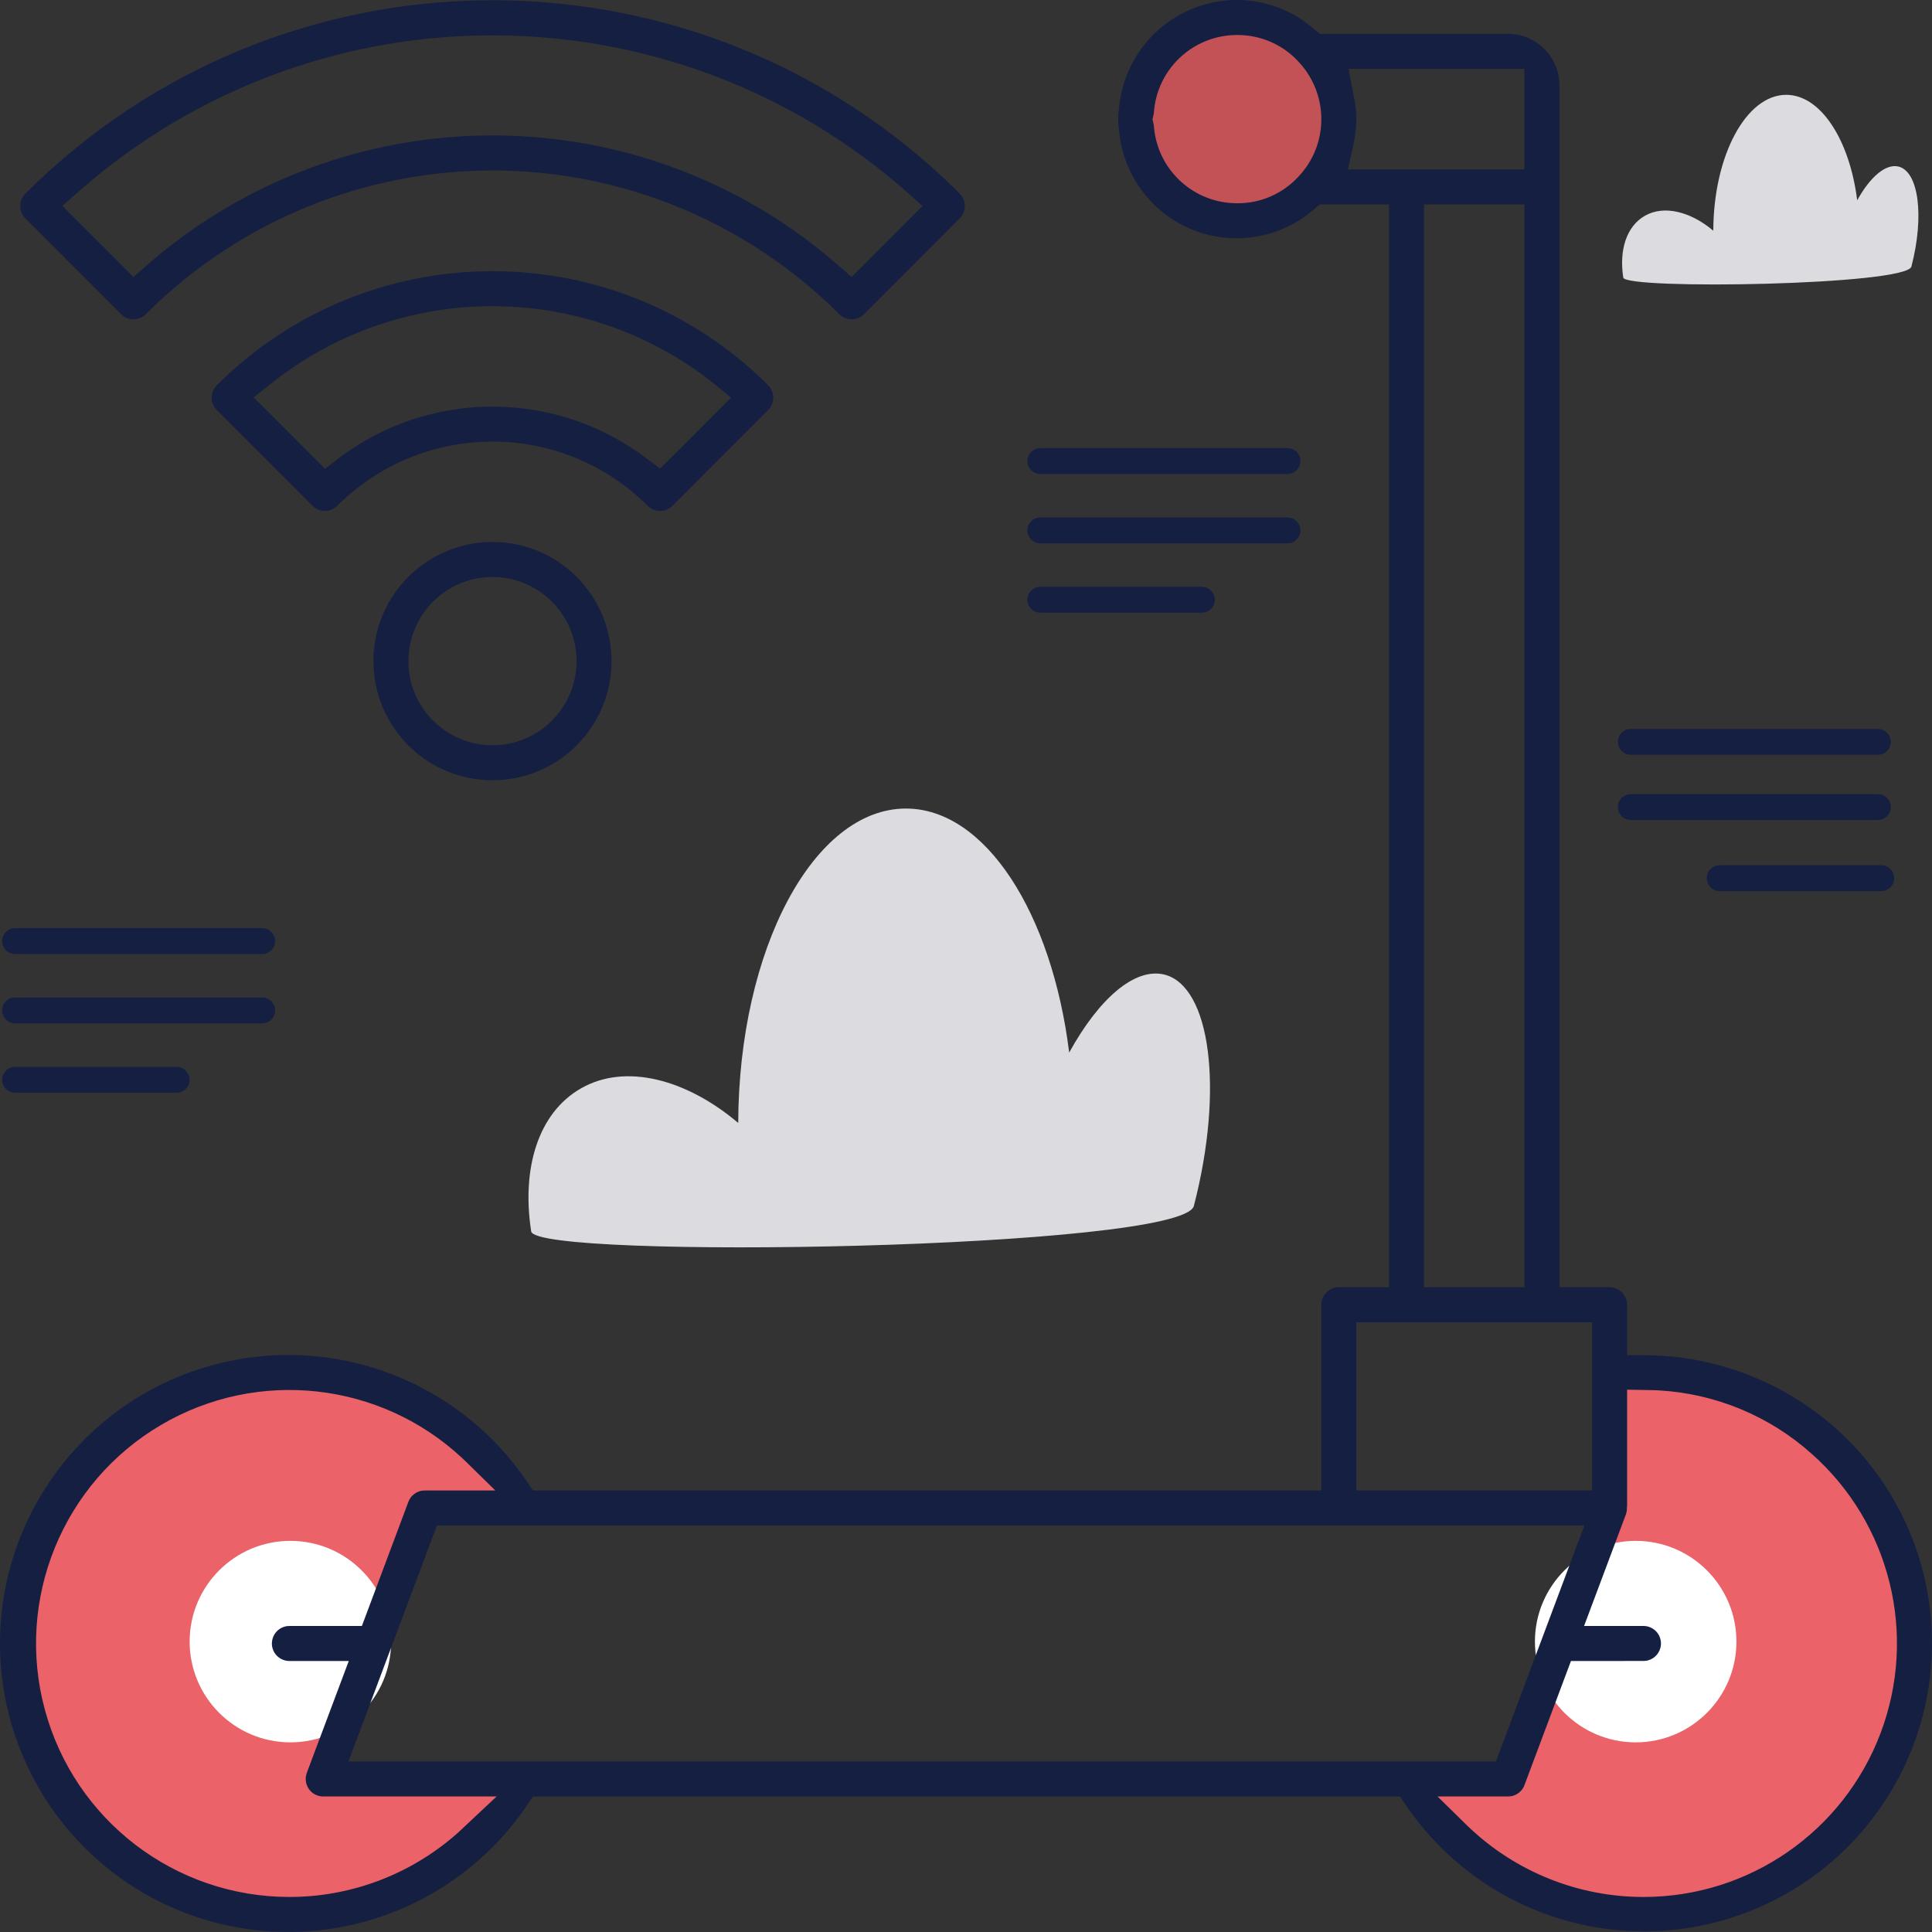
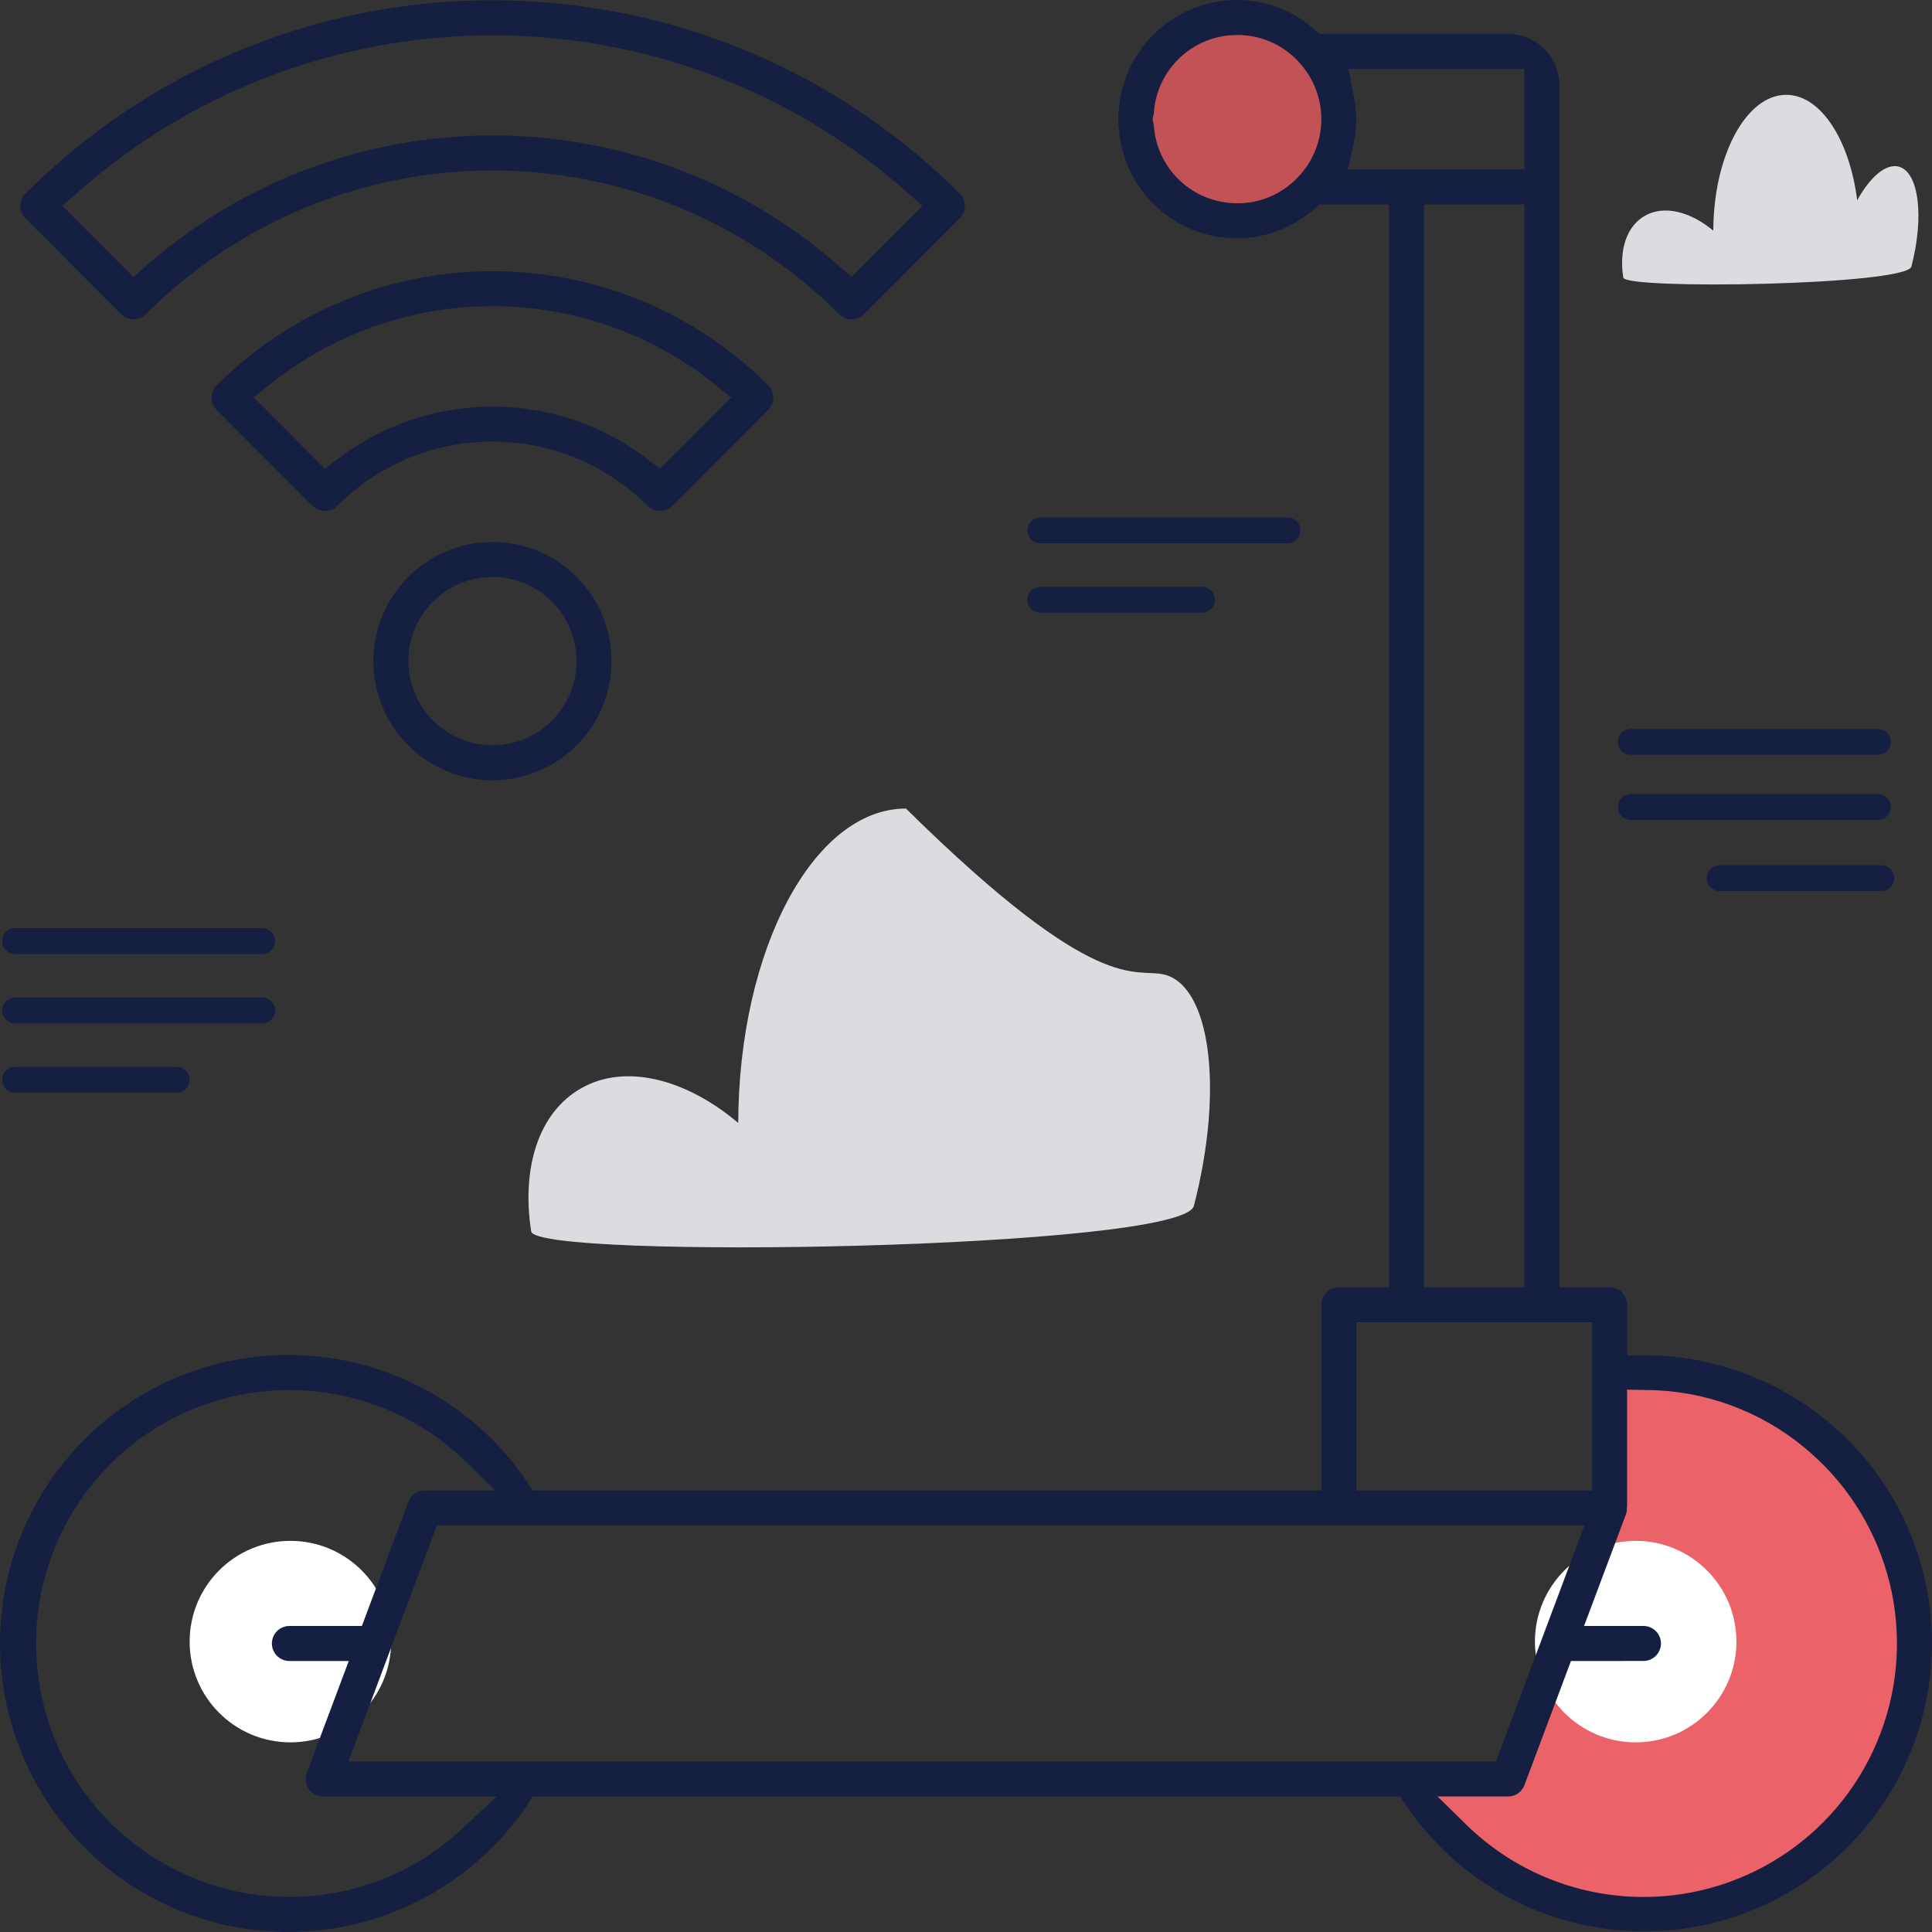
<svg xmlns="http://www.w3.org/2000/svg" width="260" height="260" viewBox="0 0 260 260" fill="none">
  <rect x="0" y="0" width="260" height="260" fill="#333333" stroke="none" />
  <g clip-path="url(#clip0_4_2)">
    <path fill-rule="evenodd" clip-rule="evenodd" d="M221.718 257.607C241.98 257.607 258.405 241.182 258.405 220.92C258.405 200.659 241.98 184.233 221.718 184.233C220.248 184.233 218.798 184.32 217.373 184.488V200.582L202.688 239.237H189.923C196.262 250.217 208.127 257.607 221.718 257.607Z" fill="#EB6269" />
-     <path fill-rule="evenodd" clip-rule="evenodd" d="M39.08 184.632C45.702 184.632 51.91 186.405 57.254 189.504C62.59 192.597 67.065 197.011 70.232 202.299H56.86L43.906 239.415L69.486 240.735C63.009 250.654 51.81 257.209 39.08 257.209C29.059 257.209 19.987 253.147 13.42 246.58C6.853 240.013 2.791 230.941 2.791 220.92C2.791 210.899 6.853 201.827 13.42 195.26C19.987 188.694 29.059 184.632 39.08 184.632Z" fill="#EB6269" stroke="#979797" />
    <path d="M39.08 234.479C46.568 234.479 52.638 228.408 52.638 220.92C52.638 213.432 46.568 207.362 39.08 207.362C31.592 207.362 25.521 213.432 25.521 220.92C25.521 228.408 31.592 234.479 39.08 234.479Z" fill="white" />
    <path d="M220.123 234.479C227.611 234.479 233.681 228.408 233.681 220.92C233.681 213.432 227.611 207.362 220.123 207.362C212.635 207.362 206.564 213.432 206.564 220.92C206.564 228.408 212.635 234.479 220.123 234.479Z" fill="white" />
    <path d="M166.687 28.313C173.514 28.313 179.049 22.778 179.049 15.951C179.049 9.124 173.514 3.589 166.687 3.589C159.86 3.589 154.325 9.124 154.325 15.951C154.325 22.778 159.86 28.313 166.687 28.313Z" fill="#C35257" stroke="#979797" />
    <path d="M166.496 0L166.873 0.006C170.137 0.094 173.292 1.195 175.901 3.152L176.2 3.382L177.6 4.559H202.949L203.17 4.562C206.618 4.671 209.455 7.318 209.818 10.731L209.838 10.954L209.858 11.554L209.857 173.23H216.616L216.765 173.235L216.918 173.249C217.876 173.373 218.663 174.075 218.897 175.005L218.931 175.162L218.945 175.263L218.968 175.651L218.968 182.38L221.172 182.379L221.691 182.383C230.319 182.495 238.664 185.474 245.411 190.845L245.822 191.177L246.934 192.122L247.273 192.424C258.266 202.369 262.623 217.78 258.427 232.07C254.189 246.501 241.993 257.178 227.137 259.463C212.891 261.654 198.629 255.75 190.091 244.189L189.826 243.826L188.392 241.762H71.713L71.058 242.742L70.771 243.166C61.211 257.087 43.727 263.24 27.537 258.325C11.183 253.361 0 238.274 0 221.172C0 204.07 11.183 188.983 27.537 184.019C43.313 179.23 60.361 184.947 70.074 198.196L70.366 198.6L71.734 200.582H177.818V175.585L177.822 175.437L177.837 175.283C177.96 174.324 178.662 173.536 179.591 173.301L179.748 173.268L179.846 173.253L180.236 173.23L186.929 173.23V27.504H177.579L176.953 28.06L176.696 28.283C172.221 32.091 165.997 33.119 160.525 30.93C155.048 28.74 151.245 23.697 150.629 17.845L150.598 17.519L150.576 17.341L150.535 17.061L150.505 16.78L150.488 16.497L150.483 16.005L150.484 15.678C150.49 15.461 150.505 15.248 150.53 15.037L150.576 14.722L150.597 14.553L150.626 14.256C151.473 6.356 158.001 0.295 165.901 0.008L166.201 0H166.496ZM218.968 187.019L218.968 202.735L218.94 202.891L218.937 203.072L218.928 203.239L218.919 203.323L218.907 203.405L218.882 203.534L218.794 203.836L213.177 218.817H221.172L221.321 218.822C222.501 218.895 223.446 219.841 223.52 221.023L223.524 221.172L223.52 221.321C223.455 222.352 222.725 223.214 221.743 223.458L221.594 223.49L221.494 223.504L221.105 223.527L211.412 223.528L205.154 240.234L205.091 240.386C204.798 241.029 204.233 241.502 203.559 241.683L203.402 241.719L203.283 241.738L202.886 241.761L193.454 241.762L197.306 245.539L197.656 245.877C203.992 251.914 212.411 255.288 221.172 255.286C235.344 255.295 248.045 246.527 253.069 233.266C258.094 220.006 254.396 205.018 243.78 195.621C238.077 190.526 230.808 187.527 223.182 187.108L222.684 187.085L218.968 187.019ZM62.144 196.172C51.147 185.951 34.709 184.111 21.699 191.745C8.426 199.533 2.012 215.252 6.043 230.11C10.075 244.969 23.553 255.284 38.941 255.286C47.194 255.288 55.158 252.293 61.362 246.876L61.725 246.555L66.831 241.762H43.497L43.332 241.757C42.677 241.711 42.071 241.394 41.66 240.882L41.562 240.75L41.471 240.609C41.219 240.183 41.108 239.69 41.151 239.202L41.174 239.019L41.198 238.898L41.317 238.508L46.936 223.528H38.941L38.792 223.523C37.612 223.449 36.667 222.504 36.593 221.321L36.589 221.172L36.593 221.023C36.658 219.992 37.388 219.131 38.37 218.886L38.519 218.854L38.621 218.838L39.007 218.816L48.701 218.817L54.959 202.11L55.022 201.959C55.315 201.316 55.88 200.842 56.553 200.662L56.711 200.626L56.83 200.606L57.226 200.582L66.659 200.582L62.807 196.805L62.475 196.485L62.144 196.172ZM213.221 205.293H58.794L46.892 237.052H201.319L213.221 205.293ZM214.264 177.941H182.522V200.582H214.264V177.941ZM205.152 27.504H191.634V173.23H205.152V27.504ZM66.276 72.939C75.123 72.939 82.295 80.116 82.295 88.97C82.295 97.825 75.123 105.002 66.276 105.002C57.429 105.002 50.256 97.825 50.256 88.97C50.256 80.116 57.429 72.939 66.276 72.939ZM66.276 77.65C60.026 77.65 54.961 82.718 54.961 88.97C54.961 95.222 60.026 100.291 66.276 100.291C72.525 100.291 77.591 95.222 77.591 88.97C77.591 82.718 72.525 77.65 66.276 77.65ZM29.179 51.847C49.272 31.786 81.556 31.387 102.136 50.651L102.756 51.241L103.373 51.847L103.483 51.965L103.594 52.102C104.155 52.853 104.215 53.869 103.756 54.677L103.664 54.826L103.593 54.922L103.326 55.225L90.489 68.07L90.365 68.187C89.939 68.558 89.396 68.762 88.833 68.76C88.201 68.762 87.606 68.515 87.169 68.075C75.734 56.661 57.306 56.547 45.737 67.726L45.389 68.068L45.271 68.178L45.134 68.29C44.384 68.852 43.369 68.913 42.563 68.453L42.415 68.361L42.319 68.292L42.015 68.023L29.179 55.178L29.069 55.06C28.262 54.135 28.298 52.729 29.179 51.847ZM95.984 51.548C78.998 38.087 55.086 37.74 37.732 50.654L37.208 51.05L34.133 53.478L43.739 63.09L45.274 61.902L45.636 61.626C57.494 52.693 73.748 52.41 85.897 60.887L86.264 61.146L88.838 63.065L98.391 53.505L96.501 51.965L95.984 51.548ZM3.416 26.054C37.468 -7.944 92.18 -8.621 127.056 24.026L128.107 25.026L129.154 26.054L129.264 26.172L129.375 26.309C129.936 27.06 129.997 28.076 129.537 28.884L129.445 29.032L129.379 29.123L129.106 29.433L116.266 42.282L116.148 42.392C115.224 43.199 113.821 43.162 112.941 42.282C100.566 29.898 83.782 22.941 66.28 22.941C48.978 22.941 32.376 29.741 20.043 41.862L19.62 42.282L19.502 42.392L19.365 42.503C18.616 43.063 17.602 43.124 16.796 42.665L16.647 42.573L16.552 42.503L16.247 42.234L3.416 29.386L3.306 29.268C2.499 28.342 2.535 26.936 3.416 26.054ZM120.514 24.522C89.362 -1.677 43.833 -1.869 12.466 24.165L11.52 24.962L8.383 27.701L17.958 37.289L19.511 35.918L20.303 35.229C46.302 12.947 84.543 12.533 110.999 34.183L111.797 34.846L114.61 37.272L124.151 27.719L122.412 26.167L121.463 25.332L120.514 24.522ZM166.505 4.71L166.236 4.713C160.877 4.825 156.353 8.721 155.427 13.976L155.382 14.249L155.292 15.034L155.271 15.265L155.25 15.399L155.221 15.533L155.096 16.033L155.263 16.791L155.29 17.011L155.307 17.21C155.853 22.964 160.702 27.376 166.512 27.352C169.585 27.38 172.55 26.106 174.666 23.851L175.079 23.392C178.778 19.142 178.741 12.734 174.923 8.498C172.957 6.243 170.136 4.88 167.134 4.725L166.812 4.713L166.505 4.71ZM205.152 9.269H181.481L182.288 13.479L182.368 13.98C182.464 14.655 182.516 15.352 182.522 16.05C182.517 16.724 182.466 17.418 182.37 18.112L182.29 18.631L182.075 19.771L181.998 20.105L181.39 22.794H205.152V9.269Z" fill="#141F42" />
-     <path fill-rule="evenodd" clip-rule="evenodd" d="M160.665 162.288C159.16 168.131 72.082 169.563 71.485 165.718C70.162 157.197 72.451 149.721 78.205 146.459C84.149 143.057 92.35 145.202 99.347 151.119C99.422 127.746 109.504 108.811 121.918 108.811C132.602 108.811 141.555 122.864 143.887 141.652C147.875 134.403 152.69 130.187 156.678 131.149C162.922 132.702 164.728 146.607 160.665 162.288Z" fill="#DCDCE0" />
+     <path fill-rule="evenodd" clip-rule="evenodd" d="M160.665 162.288C159.16 168.131 72.082 169.563 71.485 165.718C70.162 157.197 72.451 149.721 78.205 146.459C84.149 143.057 92.35 145.202 99.347 151.119C99.422 127.746 109.504 108.811 121.918 108.811C147.875 134.403 152.69 130.187 156.678 131.149C162.922 132.702 164.728 146.607 160.665 162.288Z" fill="#DCDCE0" />
    <path fill-rule="evenodd" clip-rule="evenodd" d="M257.228 35.873C256.573 38.398 218.713 39.017 218.453 37.355C217.878 33.673 218.874 30.442 221.375 29.032C223.96 27.561 227.525 28.488 230.567 31.046C230.6 20.944 234.984 12.761 240.381 12.761C245.026 12.761 248.919 18.834 249.933 26.954C251.667 23.821 253.76 21.999 255.494 22.415C258.209 23.086 258.994 29.096 257.228 35.873Z" fill="#DCDCE0" />
    <path d="M35.286 124.907H2.032C1.07 124.907 0.293 125.685 0.293 126.646C0.293 127.608 1.07 128.385 2.032 128.385H35.286C36.247 128.385 37.025 127.608 37.025 126.646C37.025 125.685 36.247 124.907 35.286 124.907Z" fill="#141F42" />
-     <path d="M173.261 60.306H140.007C139.046 60.306 138.268 61.084 138.268 62.045C138.268 63.006 139.046 63.784 140.007 63.784H173.261C174.222 63.784 175 63.006 175 62.045C175 61.084 174.222 60.306 173.261 60.306Z" fill="#141F42" />
    <path d="M252.723 98.098H219.469C218.508 98.098 217.73 98.876 217.73 99.837C217.73 100.799 218.508 101.576 219.469 101.576H252.723C253.685 101.576 254.462 100.799 254.462 99.837C254.462 98.876 253.685 98.098 252.723 98.098Z" fill="#141F42" />
    <path d="M35.286 134.24H2.032C1.07 134.24 0.293 135.018 0.293 135.979C0.293 136.94 1.07 137.718 2.032 137.718H35.286C36.247 137.718 37.025 136.94 37.025 135.979C37.025 135.018 36.247 134.24 35.286 134.24Z" fill="#141F42" />
    <path d="M173.261 69.638H140.007C139.046 69.638 138.268 70.416 138.268 71.378C138.268 72.339 139.046 73.117 140.007 73.117H173.261C174.222 73.117 175 72.339 175 71.378C175 70.416 174.222 69.638 173.261 69.638Z" fill="#141F42" />
    <path d="M252.723 106.871H219.469C218.508 106.871 217.73 107.649 217.73 108.61C217.73 109.572 218.508 110.349 219.469 110.349H252.723C253.685 110.349 254.462 109.572 254.462 108.61C254.462 107.649 253.685 106.871 252.723 106.871Z" fill="#141F42" />
    <path d="M23.766 143.572H2.032C1.07 143.572 0.293 144.35 0.293 145.312C0.293 146.273 1.07 147.051 2.032 147.051H23.766C24.727 147.051 25.505 146.273 25.505 145.312C25.505 144.35 24.727 143.572 23.766 143.572Z" fill="#141F42" />
    <path d="M161.741 78.971H140.007C139.046 78.971 138.268 79.749 138.268 80.71C138.268 81.671 139.046 82.449 140.007 82.449H161.741C162.702 82.449 163.48 81.671 163.48 80.71C163.48 79.749 162.702 78.971 161.741 78.971Z" fill="#141F42" />
    <path d="M253.166 116.442H231.432C230.471 116.442 229.693 117.22 229.693 118.181C229.693 119.142 230.471 119.92 231.432 119.92H253.166C254.128 119.92 254.906 119.142 254.906 118.181C254.906 117.22 254.128 116.442 253.166 116.442Z" fill="#141F42" />
  </g>
  <defs>
    <clipPath id="clip0_4_2">
      <rect width="260" height="260" fill="white" />
    </clipPath>
  </defs>
</svg>